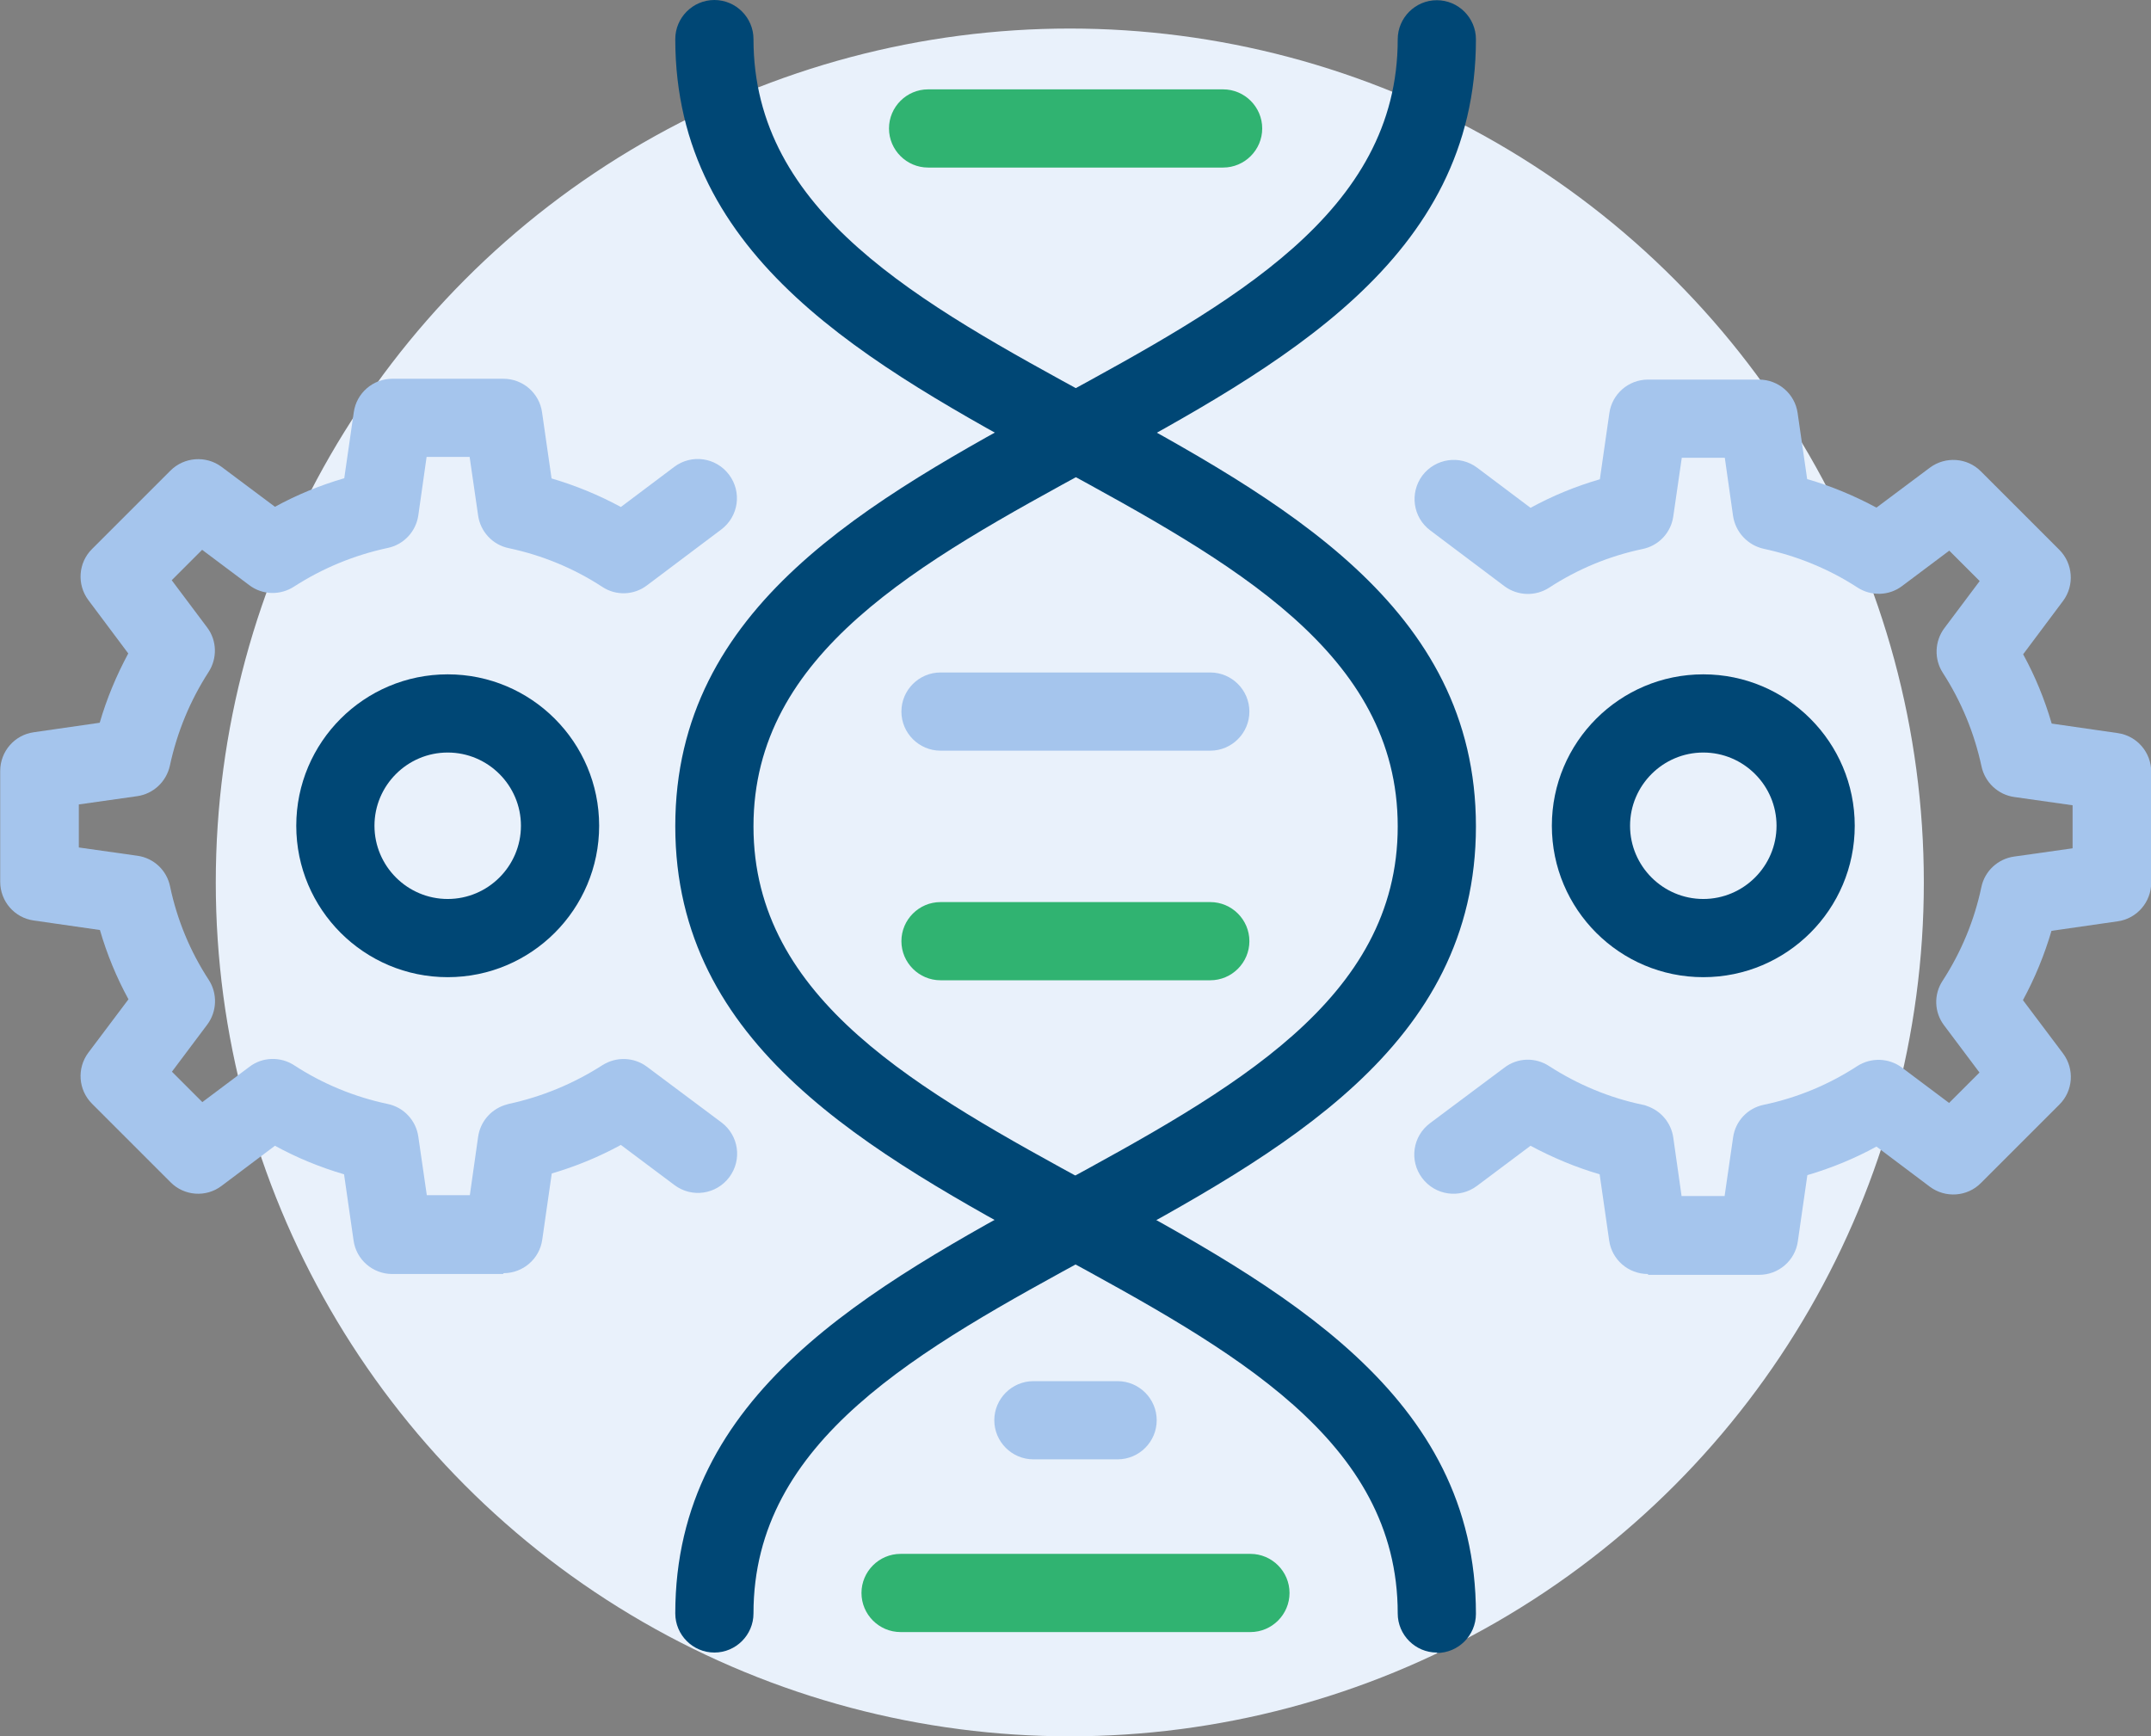
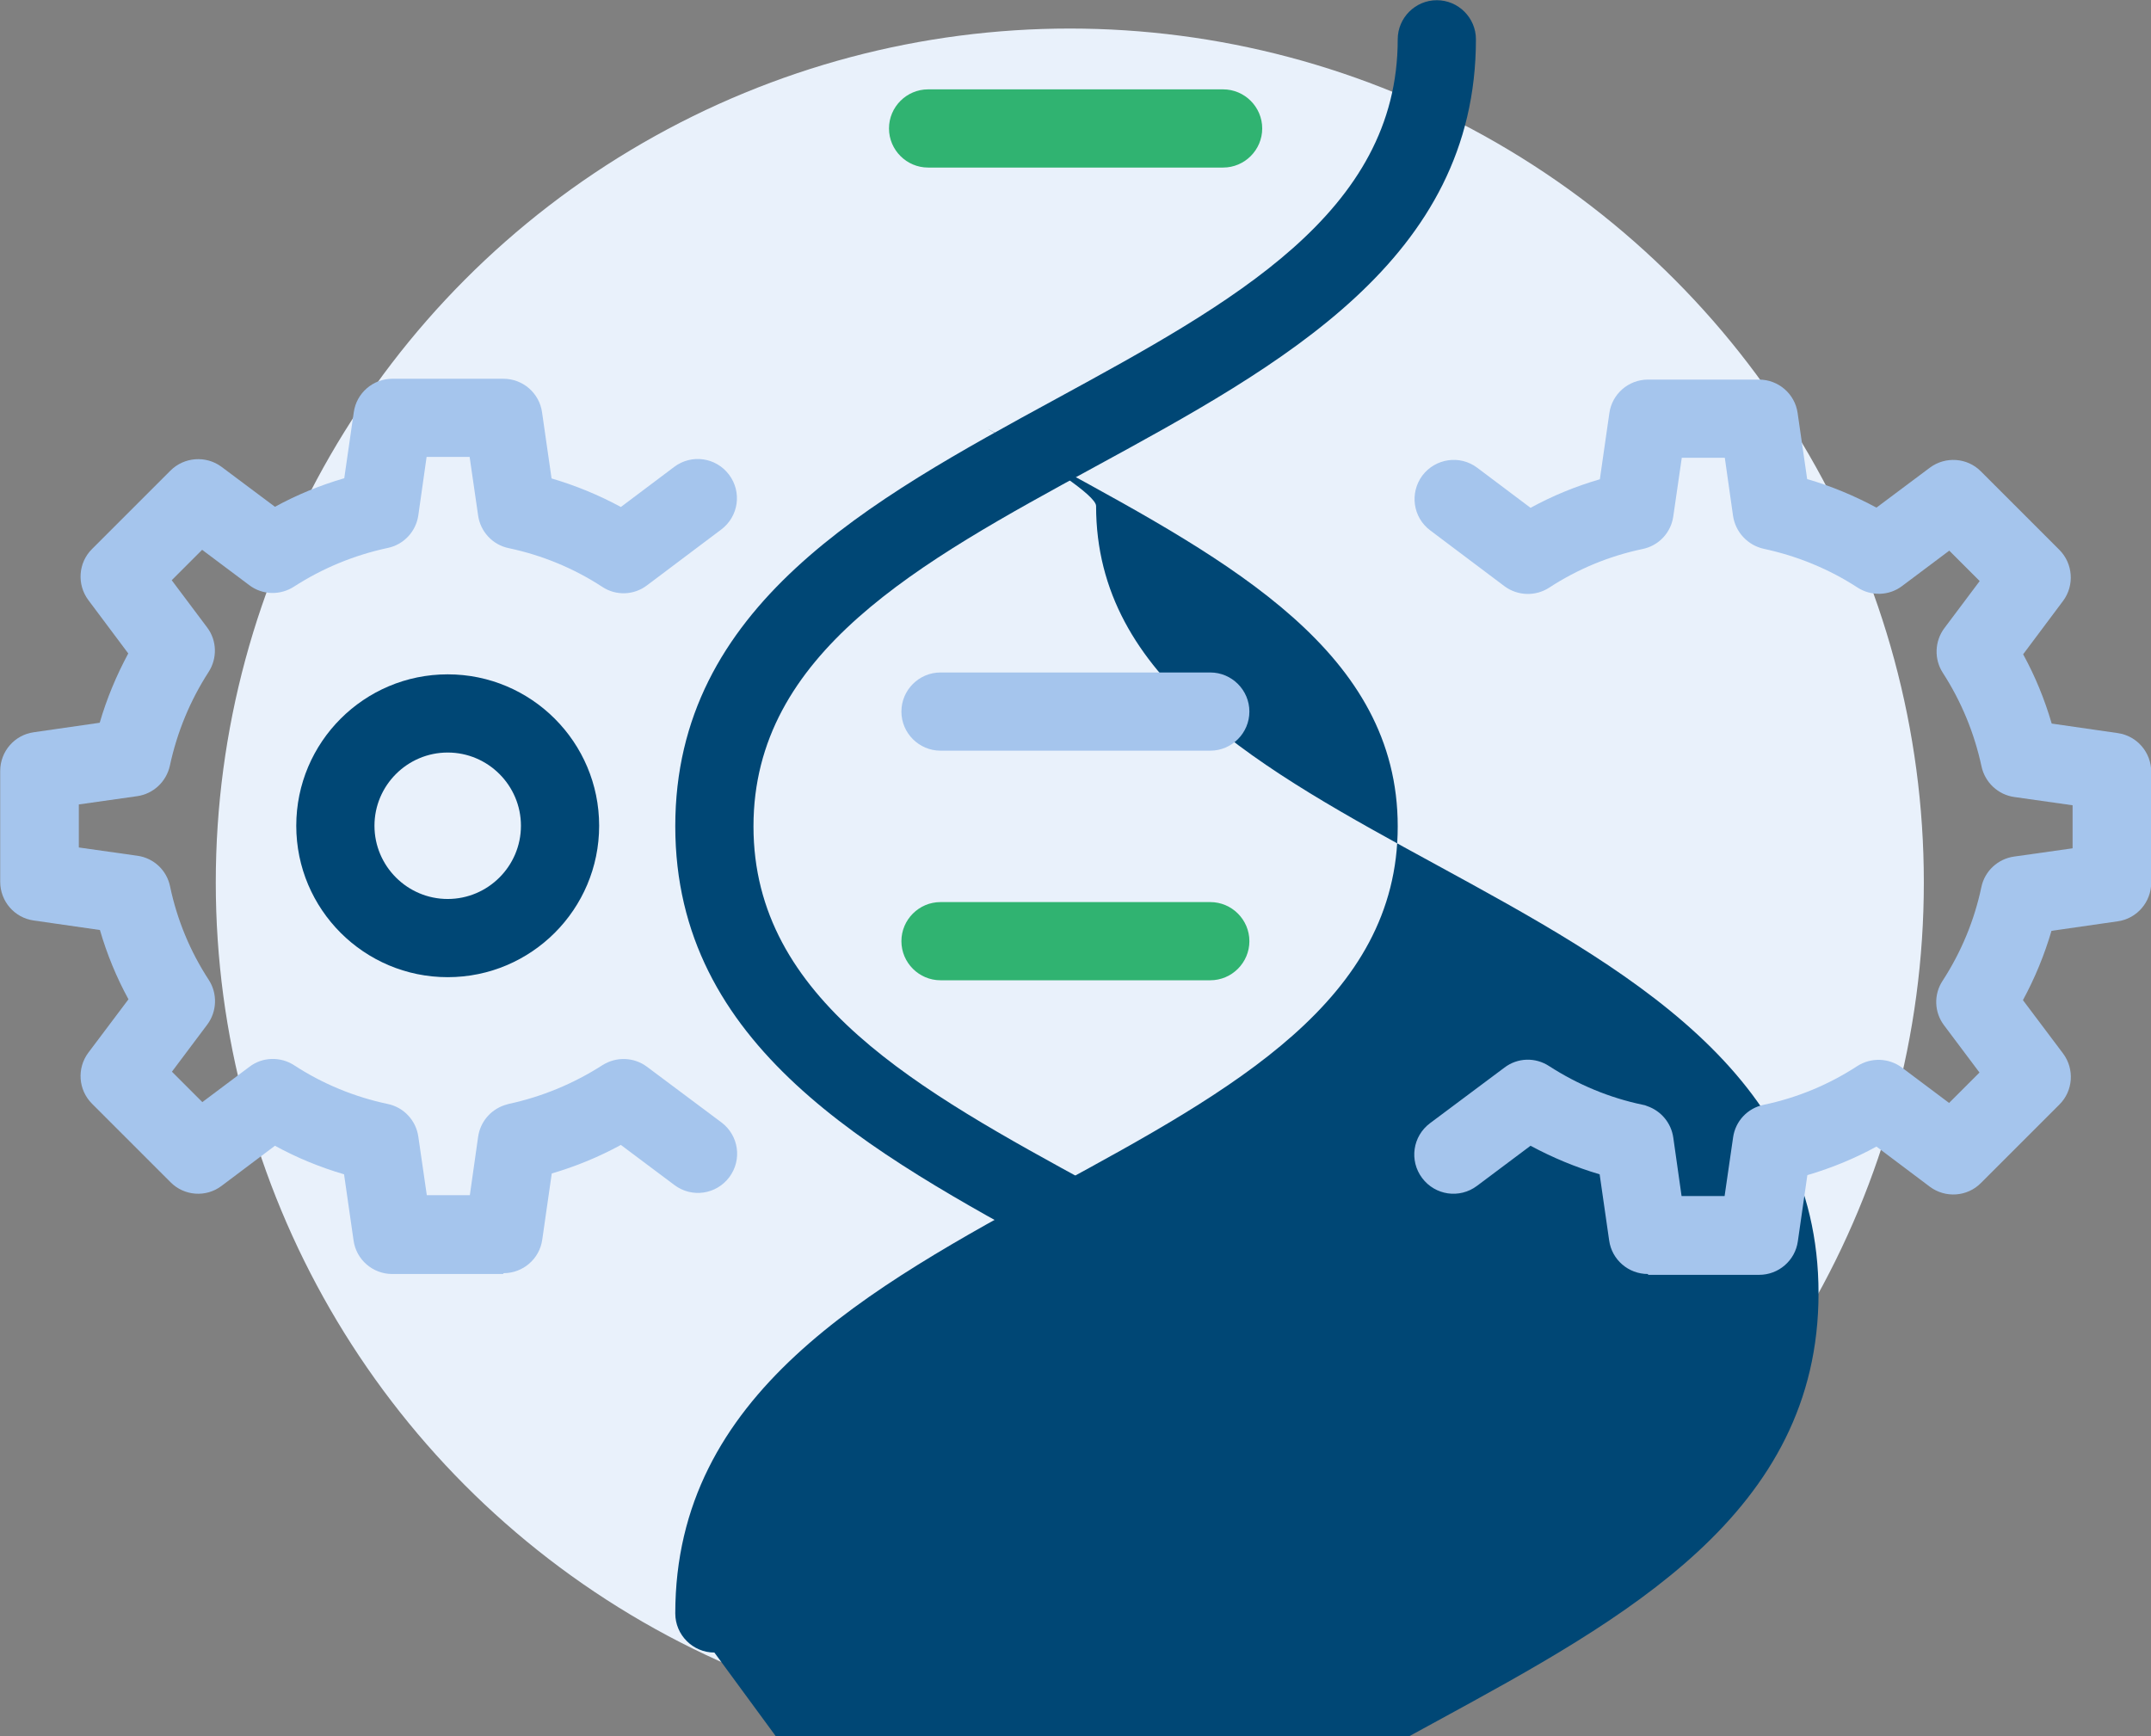
<svg xmlns="http://www.w3.org/2000/svg" id="b" viewBox="0 0 103.97 83.94">
  <rect x="0" y="0" width="103.97" height="83.94" fill="#808080" stroke="none" />
  <g id="c">
    <circle cx="51.71" cy="42.66" r="41.28" style="fill:#e9f1fb;" />
    <path d="M69.45,79.89c-1.04,0-1.89-.85-1.89-1.89,0-8.38-7.98-12.73-16.43-17.34-9.11-4.97-18.49-10.08-18.49-20.72s9.38-15.74,18.45-20.68c8.47-4.62,16.47-8.98,16.47-17.36,0-1.04.85-1.89,1.89-1.89s1.89.85,1.89,1.89c0,10.63-9.38,15.74-18.44,20.68-8.47,4.62-16.48,8.98-16.48,17.37s8,12.76,16.47,17.38c9.09,4.96,18.45,10.06,18.45,20.69,0,1.04-.85,1.89-1.89,1.89Z" style="fill:#004775;" />
-     <path d="M34.53,79.89c-1.04,0-1.89-.85-1.89-1.89,0-10.63,9.36-15.73,18.4-20.66,8.54-4.65,16.52-9.01,16.52-17.39s-8-12.76-16.47-17.38c-9.07-4.95-18.45-10.06-18.45-20.68,0-1.04.85-1.89,1.89-1.89s1.89.85,1.89,1.89c0,8.38,8,12.74,16.47,17.36,9.07,4.95,18.45,10.06,18.45,20.7s-9.36,15.73-18.4,20.66c-8.54,4.65-16.52,9.01-16.52,17.39,0,1.04-.85,1.89-1.89,1.89Z" style="fill:#004775;" />
+     <path d="M34.53,79.89c-1.04,0-1.89-.85-1.89-1.89,0-10.63,9.36-15.73,18.4-20.66,8.54-4.65,16.52-9.01,16.52-17.39s-8-12.76-16.47-17.38s1.89.85,1.89,1.89c0,8.38,8,12.74,16.47,17.36,9.07,4.95,18.45,10.06,18.45,20.7s-9.36,15.73-18.4,20.66c-8.54,4.65-16.52,9.01-16.52,17.39,0,1.04-.85,1.89-1.89,1.89Z" style="fill:#004775;" />
    <path d="M59.12,8.1h-14.26c-1.04,0-1.89-.85-1.89-1.89s.85-1.89,1.89-1.89h14.26c1.04,0,1.89.85,1.89,1.89s-.85,1.89-1.89,1.89Z" style="fill:#30b371;" />
-     <path d="M54.02,70.55h-4.07c-1.04,0-1.89-.85-1.89-1.89s.85-1.89,1.89-1.89h4.07c1.04,0,1.89.85,1.89,1.89s-.85,1.89-1.89,1.89Z" style="fill:#a5c5ed;" />
-     <path d="M60.44,78.9h-16.91c-1.04,0-1.89-.85-1.89-1.89s.85-1.89,1.89-1.89h16.91c1.04,0,1.89.85,1.89,1.89s-.85,1.89-1.89,1.89Z" style="fill:#30b371;" />
    <path d="M58.5,47.39h-13.04c-1.04,0-1.89-.85-1.89-1.89s.85-1.89,1.89-1.89h13.04c1.04,0,1.89.85,1.89,1.89s-.85,1.89-1.89,1.89Z" style="fill:#30b371;" />
    <path d="M58.5,36.29h-13.04c-1.04,0-1.89-.85-1.89-1.89s.85-1.89,1.89-1.89h13.04c1.04,0,1.89.85,1.89,1.89s-.85,1.89-1.89,1.89Z" style="fill:#a5c5ed;" />
    <path d="M21.64,47.24c-4.04,0-7.32-3.28-7.32-7.32s3.28-7.32,7.32-7.32,7.32,3.28,7.32,7.32-3.28,7.32-7.32,7.32ZM21.64,36.38c-1.95,0-3.54,1.59-3.54,3.54s1.59,3.54,3.54,3.54,3.54-1.59,3.54-3.54-1.59-3.54-3.54-3.54Z" style="fill:#004775;" />
    <path d="M24.32,61.59h-5.36c-.94,0-1.74-.69-1.87-1.62l-.46-3.2c-1.16-.34-2.28-.8-3.34-1.38l-2.58,1.94c-.75.57-1.81.49-2.47-.18l-3.79-3.79c-.67-.67-.74-1.72-.18-2.47l1.94-2.58c-.58-1.06-1.04-2.18-1.38-3.35l-3.2-.46c-.93-.13-1.62-.93-1.62-1.87v-5.36c0-.94.69-1.74,1.62-1.87l3.19-.46c.34-1.17.81-2.29,1.38-3.35l-1.93-2.58c-.56-.75-.49-1.81.18-2.47l3.79-3.79c.66-.66,1.72-.74,2.47-.18l2.58,1.93c1.06-.58,2.18-1.04,3.35-1.38l.46-3.19c.13-.93.93-1.62,1.87-1.62h5.36c.94,0,1.74.69,1.87,1.62l.46,3.2c1.16.34,2.28.8,3.35,1.38l2.58-1.94c.84-.63,2.02-.46,2.65.38.63.84.46,2.02-.38,2.65l-3.59,2.7c-.63.48-1.5.51-2.16.07-1.38-.9-2.91-1.53-4.52-1.87-.78-.16-1.37-.8-1.48-1.58l-.41-2.83h-2.08l-.4,2.82c-.11.78-.7,1.42-1.48,1.58-1.63.35-3.15.98-4.53,1.87-.66.43-1.53.41-2.16-.07l-2.28-1.71-1.47,1.47,1.71,2.28c.48.63.5,1.5.07,2.16-.89,1.38-1.52,2.9-1.87,4.53-.17.77-.8,1.36-1.58,1.47l-2.82.4v2.08l2.83.4c.79.11,1.42.7,1.58,1.48.34,1.62.97,3.14,1.87,4.52.43.66.4,1.53-.07,2.16l-1.71,2.28,1.47,1.47,2.28-1.71c.63-.48,1.5-.5,2.16-.07,1.38.9,2.91,1.53,4.52,1.87.78.16,1.37.8,1.48,1.58l.41,2.83h2.08s.4-2.82.4-2.82c.1-.71.59-1.3,1.27-1.53.07-.02.13-.04.2-.06h0c1.62-.35,3.14-.98,4.53-1.87.67-.43,1.53-.4,2.16.07l3.6,2.69c.84.63,1.01,1.81.38,2.65-.63.84-1.81,1.01-2.65.38l-2.59-1.94c-1.06.58-2.18,1.04-3.34,1.38l-.46,3.2c-.13.93-.93,1.62-1.87,1.62Z" style="fill:#a5c5ed;" />
-     <path d="M82.33,47.24c-4.04,0-7.32-3.28-7.32-7.32s3.28-7.32,7.32-7.32,7.32,3.28,7.32,7.32-3.28,7.32-7.32,7.32ZM82.33,36.38c-1.95,0-3.54,1.59-3.54,3.54s1.59,3.54,3.54,3.54,3.54-1.59,3.54-3.54-1.59-3.54-3.54-3.54Z" style="fill:#004775;" />
    <path d="M79.65,61.59c-.94,0-1.74-.69-1.87-1.62l-.46-3.2c-1.16-.34-2.28-.81-3.34-1.38l-2.59,1.94c-.84.63-2.02.46-2.65-.38-.63-.84-.46-2.02.38-2.65l3.6-2.69c.63-.48,1.49-.51,2.16-.07,1.38.89,2.9,1.53,4.53,1.87h0c.07.01.14.03.2.06.68.23,1.17.82,1.27,1.53l.4,2.82h2.08s.41-2.83.41-2.83c.11-.79.7-1.42,1.48-1.58,1.62-.34,3.14-.97,4.52-1.87.67-.43,1.53-.4,2.16.07l2.28,1.71,1.47-1.47-1.71-2.28c-.48-.63-.51-1.5-.07-2.16.9-1.39,1.53-2.91,1.87-4.52.16-.78.8-1.37,1.58-1.48l2.83-.4v-2.08l-2.82-.4c-.78-.11-1.41-.7-1.58-1.47-.35-1.63-.98-3.15-1.87-4.53-.43-.66-.4-1.53.07-2.16l1.71-2.28-1.47-1.47-2.28,1.71c-.63.48-1.5.5-2.16.07-1.37-.89-2.9-1.52-4.53-1.87-.77-.17-1.36-.8-1.48-1.58l-.4-2.82h-2.08l-.41,2.83c-.11.79-.7,1.42-1.48,1.58-1.62.34-3.14.97-4.52,1.87-.66.43-1.53.4-2.16-.07l-3.59-2.7c-.84-.63-1-1.81-.38-2.65.63-.83,1.81-1.01,2.65-.38l2.58,1.94c1.06-.58,2.18-1.04,3.35-1.38l.46-3.2c.13-.93.93-1.62,1.87-1.62h5.36c.94,0,1.74.69,1.87,1.62l.46,3.19c1.17.34,2.29.81,3.35,1.38l2.58-1.93c.75-.56,1.81-.49,2.47.18l3.79,3.79c.66.66.74,1.72.18,2.47l-1.93,2.58c.58,1.06,1.04,2.18,1.38,3.35l3.19.46c.93.13,1.62.93,1.62,1.87v5.36c0,.94-.69,1.74-1.62,1.87l-3.2.46c-.34,1.16-.8,2.28-1.38,3.35l1.94,2.58c.56.75.49,1.81-.18,2.47l-3.79,3.79c-.66.67-1.72.74-2.47.18l-2.58-1.94c-1.06.58-2.18,1.04-3.34,1.38l-.46,3.2c-.13.93-.93,1.62-1.87,1.62h-5.36Z" style="fill:#a5c5ed;" />
  </g>
</svg>